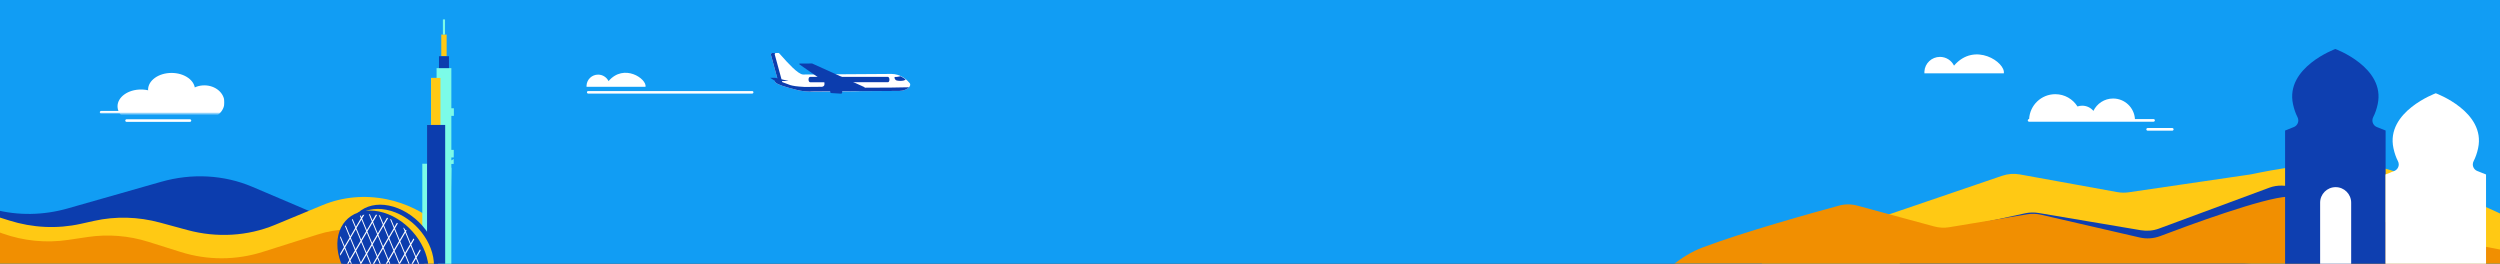
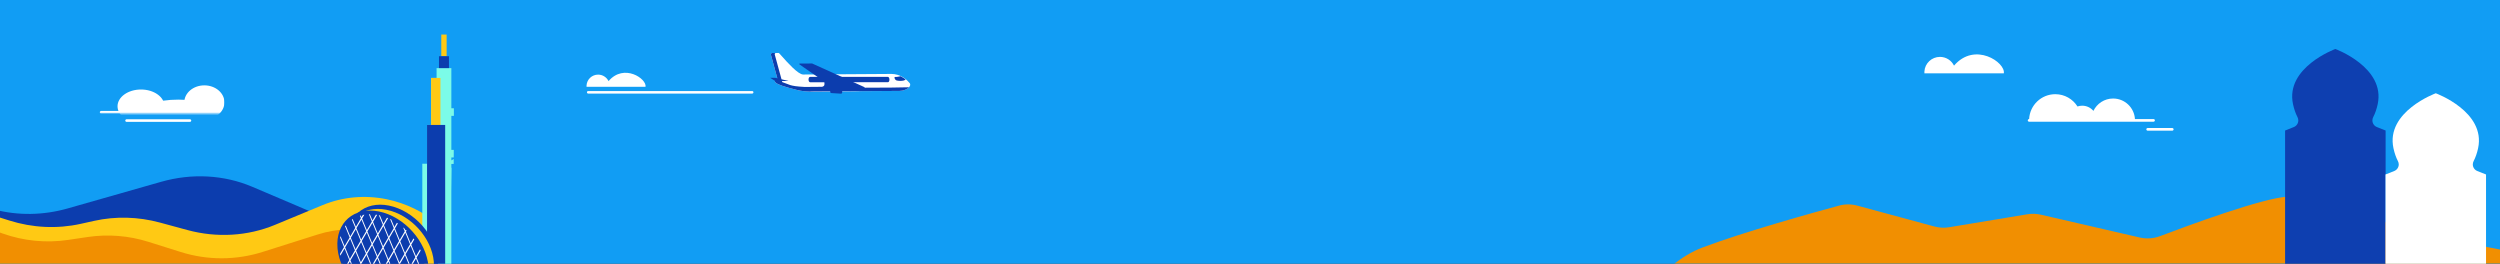
<svg xmlns="http://www.w3.org/2000/svg" width="1526" height="161" viewBox="0 0 1526 161" fill="none">
  <rect x="0" y="0" width="1526" height="161" fill="#333333" stroke="none" />
  <g clip-path="url(#clip0_1157_11202)">
    <rect width="1526" height="161" fill="#119DF4" />
    <mask id="mask0_1157_11202" style="mask-type:alpha" maskUnits="userSpaceOnUse" x="-43" y="0" width="306" height="188">
      <path d="M262.101 0H-43V187.713H262.101V0Z" fill="#0082D2" />
    </mask>
    <g mask="url(#mask0_1157_11202)">
      <path fill-rule="evenodd" clip-rule="evenodd" d="M176.218 236.45L193.507 130.829L154.025 114.031C136.805 106.704 117.156 105.621 98.401 110.964L41.289 127.235C26.474 131.456 11.021 131.686 -3.401 127.903L-27.997 121.45C-41.272 117.967 -55.438 117.881 -69.194 121.199L-108.268 130.625C-126.91 135.121 -146.153 133.333 -162.833 125.555L-211.344 102.933C-218.038 99.812 -225.153 97.651 -232.485 96.478L-248.988 197.302L176.218 236.45Z" fill="#0C3DAE" />
      <path fill-rule="evenodd" clip-rule="evenodd" d="M-52.012 121.408L-44.765 187.571L271.182 169.625L267.599 136.917C258.698 129.448 247.934 124.068 236.095 121.633C222.768 118.893 209.108 120.139 196.878 125.211L167.857 137.246C151.147 144.175 132.321 145.284 114.339 140.399L97.648 135.864C84.381 132.259 70.58 131.899 57.455 134.814L49.243 136.638C34.978 139.806 19.937 139.101 5.668 134.595L-23.592 125.355C-32.909 122.413 -42.524 121.1 -52.012 121.408Z" fill="#FFC914" />
      <path fill-rule="evenodd" clip-rule="evenodd" d="M-58.429 126.169V187.928H262.099V159.343C253.683 151.094 243.064 144.972 231.014 141.961C218.821 138.915 206.022 139.309 194.039 143.1L160.23 153.797C144.007 158.929 126.598 158.943 110.367 153.835L90.537 147.595C78.572 143.83 65.909 142.831 53.501 144.672L41.588 146.441C28.09 148.444 14.307 147.083 1.462 142.478L-30.474 131.029C-39.497 127.794 -48.956 126.169 -58.429 126.169Z" fill="#F18F01" />
    </g>
    <mask id="mask1_1157_11202" style="mask-type:alpha" maskUnits="userSpaceOnUse" x="998" y="-8" width="595" height="197">
      <path d="M1586.26 22.999C1585.45 5.327 1570.46 -8.338 1552.78 -7.522L1029 16.672C1011.33 17.489 997.662 32.477 998.478 50.15L1004.88 188.653L1592.66 161.503L1586.26 22.999Z" fill="#0082D2" />
    </mask>
    <g mask="url(#mask1_1157_11202)">
-       <path fill-rule="evenodd" clip-rule="evenodd" d="M1074.72 147.873L1076.85 183.524L1595.77 166.001C1595.77 166.001 1508.81 116.459 1449.98 101.292C1426.99 95.364 1381.51 104.817 1375.01 106.226C1374.46 106.343 1373.95 106.438 1373.4 106.518L1299.33 117.375C1297.02 117.713 1294.68 117.675 1292.39 117.261L1232.92 106.47C1229.33 105.818 1225.61 106.101 1222.12 107.292L1149.32 132.133L1074.72 147.873Z" fill="#FFC914" />
-       <path fill-rule="evenodd" clip-rule="evenodd" d="M1154.73 135.009L1162.94 178.46L1491.07 150.65L1463.19 139.115L1400.8 114.878C1395.64 112.871 1390.06 112.763 1385.18 114.573L1317.75 139.556C1314.31 140.828 1310.51 141.162 1306.73 140.523L1244.46 130.021C1241.67 129.551 1238.87 129.607 1236.2 130.184L1189.73 140.246C1186.83 140.876 1183.76 140.885 1180.73 140.272L1154.73 135.009Z" fill="#0E3FB0" />
      <path fill-rule="evenodd" clip-rule="evenodd" d="M1004.56 177.321L1005.24 188.891L1474.18 172.064C1508.52 169.448 1544.76 166.653 1583.82 163.591L1475.51 142.471C1474.25 142.227 1473.05 141.882 1471.85 141.427C1461.91 137.659 1412.94 119.438 1396.55 120.051C1381.68 120.606 1335.35 137.74 1318.61 144.1C1314.62 145.616 1310.26 145.927 1306.05 144.957L1245.82 131.063C1243.07 130.43 1240.24 130.34 1237.49 130.796L1189.8 138.7C1186.77 139.201 1183.66 139.042 1180.68 138.234L1133.7 125.514C1130.05 124.528 1126.24 124.51 1122.63 125.487C1107.46 129.602 1064.45 141.519 1039.05 151.133C1026.3 155.957 1014.3 166.514 1004.56 177.321Z" fill="#F18F01" />
    </g>
    <path fill-rule="evenodd" clip-rule="evenodd" d="M257.76 170.418V171.198H275.498V116.717L275.539 113.23L275.664 102.382H275.504V100.068H276.926L276.95 97.033L275.504 97.914V96.123H276.955L276.991 91.481H275.504V70.739H277.045V66.097H275.504V41.57H266.489V47.562H263.145V76.278H260.669V99.949H257.772V170.424L257.76 170.418Z" fill="#7BFBE8" />
    <path fill-rule="evenodd" clip-rule="evenodd" d="M269.357 21.089H272.63V34.329H269.357V21.089Z" fill="#FFC914" />
    <path fill-rule="evenodd" clip-rule="evenodd" d="M263.139 47.562H268.84V77.224H263.139V47.562Z" fill="#FFC914" />
    <path fill-rule="evenodd" clip-rule="evenodd" d="M260.664 171.197H271.738V76.272H260.664V171.197Z" fill="#0C3DAE" />
    <path fill-rule="evenodd" clip-rule="evenodd" d="M267.948 34.328H274.047V41.563H267.948V34.328Z" fill="#0C3DAE" />
-     <path fill-rule="evenodd" clip-rule="evenodd" d="M270.338 11.854H271.647V21.089H270.338V11.854Z" fill="#7BFBE8" />
    <path d="M240.202 126.19C224.975 121.614 212.461 129.992 212.259 144.898C212.146 153.192 222.892 163.629 233.026 171.198H265.157C266.556 168.413 267.353 165.141 267.407 161.469C267.615 146.564 255.435 130.766 240.208 126.196L240.202 126.19Z" fill="#0C3DAE" />
    <path d="M238.494 128.689C223.725 124.363 211.593 132.396 211.396 146.629C211.289 154.37 221.559 164.069 231.526 171.198H262.902C264.14 168.621 264.842 165.628 264.89 162.29C265.086 148.057 253.269 133.014 238.5 128.689H238.494Z" fill="#FFC914" />
    <path d="M234.162 129.79C218.768 125.166 206.118 133.633 205.91 148.706C205.803 156.536 209.081 164.605 214.407 171.198H260.908C261.373 169.413 261.628 167.497 261.652 165.456C261.861 150.384 249.549 134.419 234.156 129.796L234.162 129.79Z" fill="#0C3DAE" />
    <path fill-rule="evenodd" clip-rule="evenodd" d="M233.609 132.021C219.185 127.689 207.338 135.621 207.142 149.741C207.041 157.227 210.242 164.95 215.419 171.198H258.57C259.07 169.419 259.344 167.491 259.374 165.432C259.57 151.312 248.032 136.353 233.615 132.021H233.609Z" fill="#0C3DAE" />
    <path d="M253.75 170.162L250.817 163.058L253.893 157.809L256.815 164.89L253.744 170.162H253.75ZM248.318 171.198L247.377 168.925L250.454 163.676L253.387 170.781L253.143 171.198H254.173L254.089 170.995L257.16 165.723L258.939 170.037C259.01 169.704 259.076 169.365 259.135 169.02L257.523 165.11L259.278 162.1C259.236 161.713 259.183 161.332 259.123 160.945L257.184 164.283L254.262 157.208L256.755 152.96C256.636 152.692 256.523 152.424 256.398 152.157L253.923 156.375L251.013 149.33L252.87 146.159C252.721 145.95 252.56 145.742 252.405 145.534L250.668 148.497L247.758 141.452L248.187 140.726C248.014 140.554 247.83 140.393 247.651 140.226L247.419 140.625L247.009 139.631C246.693 139.346 246.372 139.066 246.045 138.792L247.056 141.238L243.98 146.486L241.07 139.441L242.855 136.394C242.659 136.263 242.457 136.132 242.26 136.002L240.731 138.614L238.845 134.044C238.589 133.919 238.333 133.8 238.077 133.675L240.368 139.233L237.292 144.481L234.382 137.436L236.893 133.151C236.673 133.056 236.453 132.961 236.227 132.872L234.037 136.608L231.936 131.515C231.71 131.461 231.484 131.408 231.258 131.36L233.68 137.227L230.604 142.475L227.694 135.43L230.199 131.158C229.949 131.116 229.693 131.069 229.443 131.033L227.355 134.597L225.778 130.771C225.576 130.771 225.373 130.783 225.171 130.789L226.998 135.21L223.921 140.458L221.012 133.413L222.398 131.051C222.083 131.104 221.773 131.164 221.464 131.229L220.667 132.586L220.232 131.527C220.048 131.58 219.863 131.634 219.685 131.688L220.309 133.199L217.233 138.447L215.281 133.723C215.121 133.83 214.954 133.937 214.8 134.044L216.87 139.066L213.794 144.314L211.027 137.608C210.89 137.781 210.765 137.965 210.634 138.15L213.431 144.933L210.343 150.205L207.85 144.118C207.766 144.427 207.689 144.737 207.617 145.058L209.98 150.824L207.534 154.995C207.6 155.346 207.671 155.691 207.748 156.042L210.325 151.651L213.223 158.714L210.39 163.54C210.515 163.795 210.64 164.051 210.771 164.307L213.562 159.547L216.46 166.61L214.437 170.061C214.591 170.263 214.752 170.46 214.913 170.662L216.805 167.437L218.346 171.204H218.965L217.168 166.818L220.286 161.505L223.195 168.55L221.642 171.198H222.469L223.535 169.377L224.284 171.198H224.903L223.898 168.758L226.974 163.51L229.884 170.555L229.509 171.198H230.764L230.586 170.769L233.662 165.521L236.006 171.198H236.625L234.025 164.902L237.101 159.654L240.011 166.699L237.375 171.198H238.202L240.35 167.532L241.861 171.198H242.48L240.713 166.913L243.789 161.665L246.699 168.71L245.241 171.198H246.068L247.038 169.543L247.723 171.198H248.341H248.318ZM244.129 161.046L247.205 155.798L250.115 162.843L247.038 168.092L244.129 161.046ZM237.434 159.035L240.511 153.787L243.42 160.832L240.344 166.08L237.434 159.035ZM230.746 157.024L233.823 151.776L236.732 158.821L233.656 164.069L230.746 157.024ZM230.217 169.936L227.307 162.891L230.383 157.643L233.293 164.688L230.217 169.936ZM224.058 155.013L227.134 149.765L230.044 156.81L226.968 162.058L224.058 155.013ZM223.529 167.925L220.619 160.88L223.695 155.632L226.605 162.677L223.529 167.925ZM217.37 153.002L220.446 147.753L223.356 154.799L220.28 160.047L217.37 153.002ZM216.799 165.979L213.901 158.916L217.007 153.62L219.917 160.666L216.805 165.979H216.799ZM210.664 151.014L213.758 145.742L216.668 152.787L213.568 158.077L210.67 151.014H210.664ZM217.197 139.875L220.107 146.92L217.031 152.169L214.121 145.123L217.197 139.875ZM220.637 134.008L223.546 141.053L220.47 146.302L217.56 139.256L220.637 134.008ZM226.795 148.932L223.719 154.18L220.809 147.135L223.886 141.886L226.795 148.932ZM227.325 136.019L230.235 143.065L227.158 148.313L224.249 141.268L227.325 136.019ZM233.483 150.943L230.407 156.191L227.497 149.146L230.574 143.898L233.483 150.943ZM234.013 138.031L236.923 145.076L233.846 150.324L230.937 143.279L234.013 138.031ZM240.172 152.954L237.095 158.202L234.186 151.157L237.262 145.909L240.172 152.954ZM240.701 140.042L243.611 147.087L240.535 152.335L237.625 145.29L240.701 140.042ZM246.86 154.965L243.783 160.213L240.874 153.168L243.95 147.92L246.86 154.965ZM247.389 142.053L250.299 149.098L247.223 154.346L244.313 147.301L247.389 142.053ZM253.548 156.976L250.472 162.225L247.562 155.179L250.638 149.931L253.548 156.976Z" fill="white" />
    <path d="M1400.13 77.561C1401.8 76.897 1402.89 75.291 1402.89 73.504C1402.89 72.793 1402.7 72.106 1402.38 71.472C1401.26 69.285 1400.32 66.692 1399.66 63.618C1394.82 41.139 1425.5 29.9 1425.5 29.9C1425.5 29.9 1456.18 41.139 1451.34 63.618C1450.68 66.692 1449.74 69.285 1448.62 71.472C1448.3 72.106 1448.11 72.793 1448.11 73.504C1448.11 75.291 1449.2 76.897 1450.87 77.561L1456.18 79.674V169.91H1394.82V79.674L1400.13 77.561H1400.13Z" fill="#0E3FB0" />
-     <path d="M1435.15 123.698C1435.15 118.471 1430.91 114.233 1425.68 114.233C1420.45 114.233 1416.21 118.471 1416.21 123.698V169.91H1435.15V123.698Z" fill="white" />
    <path d="M1461.43 104.391C1463.1 103.73 1464.2 102.13 1464.2 100.351C1464.2 99.643 1464.01 98.959 1463.68 98.327C1462.56 96.149 1461.63 93.568 1460.97 90.506C1456.12 68.123 1486.8 56.93 1486.8 56.93C1486.8 56.93 1517.47 68.123 1512.63 90.506C1511.97 93.568 1511.03 96.149 1509.91 98.327C1509.59 98.959 1509.4 99.643 1509.4 100.351C1509.4 102.13 1510.49 103.73 1512.16 104.391L1517.47 106.495V167.251H1456.12V106.495L1461.43 104.391H1461.43Z" fill="white" />
    <path d="M1315.33 73.483C1315.33 73.037 1314.97 72.675 1314.52 72.675H1303.17C1302.75 65.68 1296.95 60.135 1289.85 60.135C1284.55 60.135 1279.98 63.215 1277.82 67.685C1276.17 65.746 1273.72 64.511 1270.97 64.511C1269.97 64.511 1269.01 64.685 1268.1 64.99C1265.27 60.487 1260.26 57.492 1254.56 57.492C1245.99 57.492 1239 64.22 1238.58 72.675H1238.56C1238.11 72.675 1237.75 73.037 1237.75 73.483C1237.75 73.929 1238.11 74.29 1238.56 74.29H1314.52C1314.97 74.29 1315.33 73.929 1315.33 73.483Z" fill="white" />
    <path d="M1310.93 79.76H1325.95C1326.4 79.76 1326.76 79.398 1326.76 78.952C1326.76 78.506 1326.4 78.144 1325.95 78.144H1310.93C1310.48 78.144 1310.12 78.506 1310.12 78.952C1310.12 79.398 1310.48 79.76 1310.93 79.76Z" fill="white" />
    <path d="M1174.66 43.602C1174.96 38.65 1179.1 34.724 1184.16 34.724C1187.93 34.724 1191.19 36.905 1192.73 40.069C1205.45 25.208 1224.31 38.171 1223.13 44.745C1215.94 44.745 1174.66 44.745 1174.66 44.745C1174.66 44.745 1174.61 44.486 1174.66 43.602Z" fill="white" />
    <path d="M554.867 53.265C554.818 53.318 554.766 53.371 554.712 53.424C553.761 54.352 552.228 55.053 550.621 55.346C550.106 55.439 549.583 55.491 549.07 55.494L503.84 55.796C499.633 55.824 496.855 55.842 496.699 55.844C496.617 55.851 495.921 55.905 494.793 55.905C493.608 55.905 492.066 55.845 490.338 55.632C489.031 55.47 487.618 55.221 486.173 54.842L485.531 54.675C483.688 54.195 481.502 53.625 479.473 53.008C479.034 52.873 478.603 52.738 478.183 52.6C477.992 52.537 477.802 52.474 477.616 52.41C476.535 52.039 475.704 51.707 475.068 51.406C473.373 50.607 473.049 50.038 472.998 49.608C472.99 49.545 472.989 49.483 472.994 49.422C473.018 49.124 473.19 48.855 473.508 48.618H473.508C473.534 48.599 473.561 48.58 473.588 48.56C473.762 48.442 473.965 48.325 474.195 48.208C474.306 48.153 474.423 48.097 474.546 48.043L470.59 33.552C470.516 33.278 470.551 32.973 470.687 32.734C470.821 32.501 471.036 32.36 471.263 32.355H471.276L474.531 32.333L475.27 32.328H475.283C475.309 32.328 475.336 32.332 475.367 32.347C475.547 32.423 475.895 32.798 477.299 34.38C480.502 37.983 487.167 45.481 490.254 45.481L544.075 45.132H544.157C545.358 45.131 546.568 45.305 547.755 45.649C547.761 45.651 547.768 45.653 547.775 45.654C547.895 45.69 548.02 45.727 548.144 45.767C548.523 45.889 548.9 46.029 549.264 46.182C549.527 46.292 549.788 46.41 550.046 46.537C550.934 46.974 551.789 47.51 552.598 48.136C552.763 48.263 552.935 48.4 553.106 48.545C553.115 48.553 553.125 48.561 553.134 48.569C553.173 48.601 553.21 48.633 553.248 48.665C553.485 48.869 553.713 49.077 553.929 49.285C554.432 49.769 554.916 50.298 555.368 50.855L555.382 50.873L555.394 50.893C555.797 51.611 555.604 52.467 554.868 53.265L554.867 53.265Z" fill="white" />
    <path d="M542.598 49.776C542.613 49.754 542.627 49.73 542.641 49.705C542.645 49.698 542.649 49.691 542.653 49.684C542.666 49.66 542.679 49.636 542.692 49.609C542.693 49.607 542.694 49.604 542.696 49.601C542.708 49.575 542.72 49.548 542.732 49.521C542.735 49.513 542.738 49.505 542.741 49.498C542.753 49.469 542.764 49.44 542.774 49.41C542.776 49.405 542.777 49.401 542.779 49.395C542.788 49.368 542.797 49.34 542.805 49.312C542.807 49.304 542.81 49.297 542.812 49.289C542.821 49.257 542.829 49.224 542.837 49.191C542.838 49.185 542.84 49.178 542.841 49.172C542.848 49.142 542.854 49.111 542.86 49.081C542.861 49.074 542.863 49.068 542.864 49.061C542.87 49.026 542.875 48.99 542.88 48.954C542.881 48.946 542.882 48.939 542.883 48.932C542.887 48.897 542.891 48.862 542.894 48.826C542.894 48.823 542.895 48.82 542.895 48.817C542.898 48.778 542.901 48.739 542.903 48.699C542.903 48.692 542.903 48.684 542.904 48.677C542.905 48.637 542.906 48.596 542.906 48.555C542.904 48.11 542.806 47.718 542.644 47.431C542.469 47.12 542.219 46.931 541.932 46.931L541.369 46.935L494.494 46.938C494.415 46.938 494.338 46.954 494.265 46.982C494.079 47.053 493.913 47.209 493.785 47.439C493.766 47.474 493.747 47.51 493.73 47.548C493.728 47.553 493.726 47.557 493.724 47.562C493.722 47.566 493.72 47.571 493.718 47.575H493.719C493.595 47.855 493.529 48.203 493.53 48.575C493.534 49.501 493.953 50.199 494.504 50.199L541.942 50.192C542.065 50.191 542.181 50.156 542.287 50.091V50.092C542.291 50.09 542.295 50.086 542.299 50.084C542.314 50.074 542.329 50.064 542.344 50.053C542.35 50.049 542.356 50.044 542.363 50.039C542.381 50.026 542.398 50.011 542.416 49.995C542.421 49.99 542.426 49.985 542.431 49.981C542.445 49.967 542.459 49.953 542.473 49.938C542.477 49.933 542.482 49.928 542.487 49.923C542.504 49.904 542.52 49.885 542.536 49.864C542.54 49.858 542.545 49.852 542.549 49.847C542.563 49.829 542.576 49.81 542.589 49.791C542.593 49.786 542.596 49.782 542.599 49.777L542.598 49.776Z" fill="#0C3DAE" />
    <path d="M552.794 48.544C552.623 48.399 552.452 48.261 552.287 48.134C552.062 47.961 551.834 47.794 551.603 47.635C551 47.219 550.376 46.851 549.734 46.537C549.221 46.655 548.658 46.764 548.122 46.847C547.435 46.952 546.792 47.011 546.349 46.982C546.346 46.982 546.344 46.982 546.341 46.982C546.323 46.981 546.306 46.982 546.289 46.983C546.283 46.984 546.276 46.985 546.269 46.986C546.257 46.988 546.245 46.991 546.233 46.994C546.228 46.996 546.221 46.997 546.216 46.999C546.202 47.004 546.189 47.01 546.176 47.017C546.174 47.018 546.171 47.018 546.17 47.019C546.156 47.028 546.142 47.038 546.13 47.049C546.126 47.052 546.123 47.055 546.12 47.059C546.111 47.067 546.103 47.077 546.095 47.087C546.092 47.09 546.089 47.095 546.086 47.099C546.077 47.111 546.07 47.125 546.063 47.139C546.062 47.141 546.06 47.143 546.059 47.145C546.051 47.162 546.045 47.179 546.039 47.198C546.038 47.203 546.036 47.208 546.035 47.213C546.031 47.227 546.028 47.242 546.025 47.258C546.023 47.264 546.022 47.27 546.021 47.277C546.018 47.293 546.017 47.31 546.015 47.327C546.014 47.332 546.013 47.337 546.013 47.343C546.012 47.365 546.012 47.387 546.012 47.41C546.012 47.418 546.012 47.426 546.013 47.435C546.013 47.451 546.014 47.466 546.015 47.483C546.016 47.493 546.017 47.504 546.018 47.515C546.02 47.53 546.022 47.544 546.024 47.56C546.026 47.572 546.027 47.583 546.029 47.595C546.029 47.595 546.029 47.596 546.029 47.597C546.131 48.186 546.652 49.008 547.43 49.159C548.49 49.366 551.075 49.714 552.56 48.719C552.56 48.719 552.561 48.72 552.561 48.72C552.585 48.704 552.607 48.688 552.63 48.671C552.642 48.663 552.653 48.655 552.665 48.647C552.709 48.614 552.752 48.581 552.794 48.545L552.794 48.544Z" fill="#0C3DAE" />
    <path d="M494.447 55.903C494.565 55.904 494.68 55.905 494.792 55.905C495.921 55.905 496.617 55.85 496.699 55.844C496.854 55.843 499.633 55.824 503.84 55.796L522.076 55.664C522.974 55.631 523.647 55.613 524.025 55.613C527.226 55.613 527.954 53.835 527.793 53.53C527.778 53.502 527.768 53.486 527.768 53.486L520.798 53.465H520.779L497.888 53.398C496.951 53.441 495.469 54.822 494.448 55.904L494.447 55.903Z" fill="white" />
    <path d="M528.153 53.532C528.033 53.532 527.913 53.531 527.793 53.531C527.781 53.531 527.77 53.531 527.759 53.531C527.763 53.516 527.766 53.501 527.768 53.486C527.787 53.355 527.726 53.225 527.625 53.179L495.749 38.766C495.724 38.755 495.698 38.749 495.673 38.749C495.673 38.749 490.765 38.782 488.861 38.795C488.402 38.798 488.118 38.8 488.118 38.8C488.017 38.801 487.929 38.886 487.904 39.008C487.887 39.093 487.902 39.179 487.943 39.245C487.961 39.275 487.984 39.3 488.011 39.318L501.954 48.979L502.552 49.393C502.748 49.539 503.248 50.025 503.248 50.545C503.248 50.648 503.249 50.749 503.25 50.85C503.259 51.461 503.266 51.944 502.967 52.326C502.751 52.603 502.379 52.821 501.836 52.984C498.424 53.011 491.799 53.104 491.192 53.073C481.493 52.567 481.955 51.53 477.505 50.12L477.321 49.449L481.338 49.422L477.034 48.395L472.917 33.312C472.857 33.09 472.885 32.85 472.992 32.661C473.102 32.471 473.277 32.359 473.463 32.358L475.367 32.346C475.336 32.332 475.309 32.327 475.283 32.327H475.269L474.531 32.332L471.264 32.355C471.037 32.359 470.821 32.501 470.687 32.733C470.552 32.972 470.516 33.277 470.591 33.552L474.476 47.786L473.206 47.483L470.114 47.504L473.004 49.344C472.989 49.43 472.987 49.518 472.998 49.609C473.049 50.039 473.373 50.608 475.068 51.407C475.705 51.708 476.534 52.041 477.616 52.411C477.802 52.475 477.991 52.538 478.183 52.6C480.539 53.376 483.288 54.092 485.531 54.676L486.172 54.844C487.617 55.221 489.031 55.471 490.338 55.633C491.902 55.826 493.314 55.893 494.447 55.904C494.565 55.905 494.68 55.906 494.792 55.906C495.92 55.906 496.616 55.851 496.699 55.844C496.854 55.843 499.632 55.825 503.84 55.796L506.754 55.777L506.755 55.964C506.757 56.431 507.063 56.812 507.438 56.814L513.375 57.178C513.379 57.179 513.382 57.179 513.386 57.179H513.387C513.571 57.178 513.743 57.088 513.872 56.926C514.001 56.763 514.071 56.548 514.07 56.319L514.068 55.832V55.728L523.608 55.664L549.069 55.495C549.583 55.491 550.105 55.439 550.619 55.346C552.228 55.054 553.759 54.352 554.711 53.425C554.765 53.372 554.817 53.319 554.867 53.266C550.098 53.377 539.488 53.584 528.152 53.533L528.153 53.532Z" fill="#0C3DAE" />
    <path d="M358.027 52.144C358.248 48.465 361.323 45.548 365.083 45.548C367.887 45.548 370.309 47.168 371.452 49.519C380.9 38.479 394.908 48.109 394.038 52.993C388.692 52.993 358.027 52.993 358.027 52.993C358.027 52.993 357.987 52.801 358.027 52.144Z" fill="white" />
    <path d="M459.124 57.117H359.038C358.61 57.117 358.262 56.77 358.262 56.342C358.262 55.914 358.61 55.567 359.038 55.567H459.124C459.552 55.567 459.899 55.914 459.899 56.342C459.899 56.77 459.552 57.117 459.124 57.117Z" fill="white" />
    <mask id="mask2_1157_11202" style="mask-type:alpha" maskUnits="userSpaceOnUse" x="60" y="41" width="77" height="29">
      <rect x="60" y="41" width="77" height="28.381" fill="white" />
    </mask>
    <g mask="url(#mask2_1157_11202)">
      <path d="M61.726 68.525H100.399" stroke="white" stroke-width="1.589" stroke-linecap="round" />
-       <ellipse cx="104.714" cy="54.77" rx="14.33" ry="10.257" fill="white" />
      <ellipse cx="108.858" cy="68.82" rx="23.307" ry="8.009" fill="white" />
      <ellipse cx="124.742" cy="62.498" rx="12.258" ry="10.397" fill="white" />
      <ellipse cx="86.07" cy="64.887" rx="14.33" ry="10.257" fill="white" />
    </g>
    <path d="M77.264 73.596H115.937" stroke="white" stroke-width="1.589" stroke-linecap="round" />
  </g>
  <defs>
    <clipPath id="clip0_1157_11202">
      <rect width="1526" height="161" fill="white" />
    </clipPath>
  </defs>
</svg>